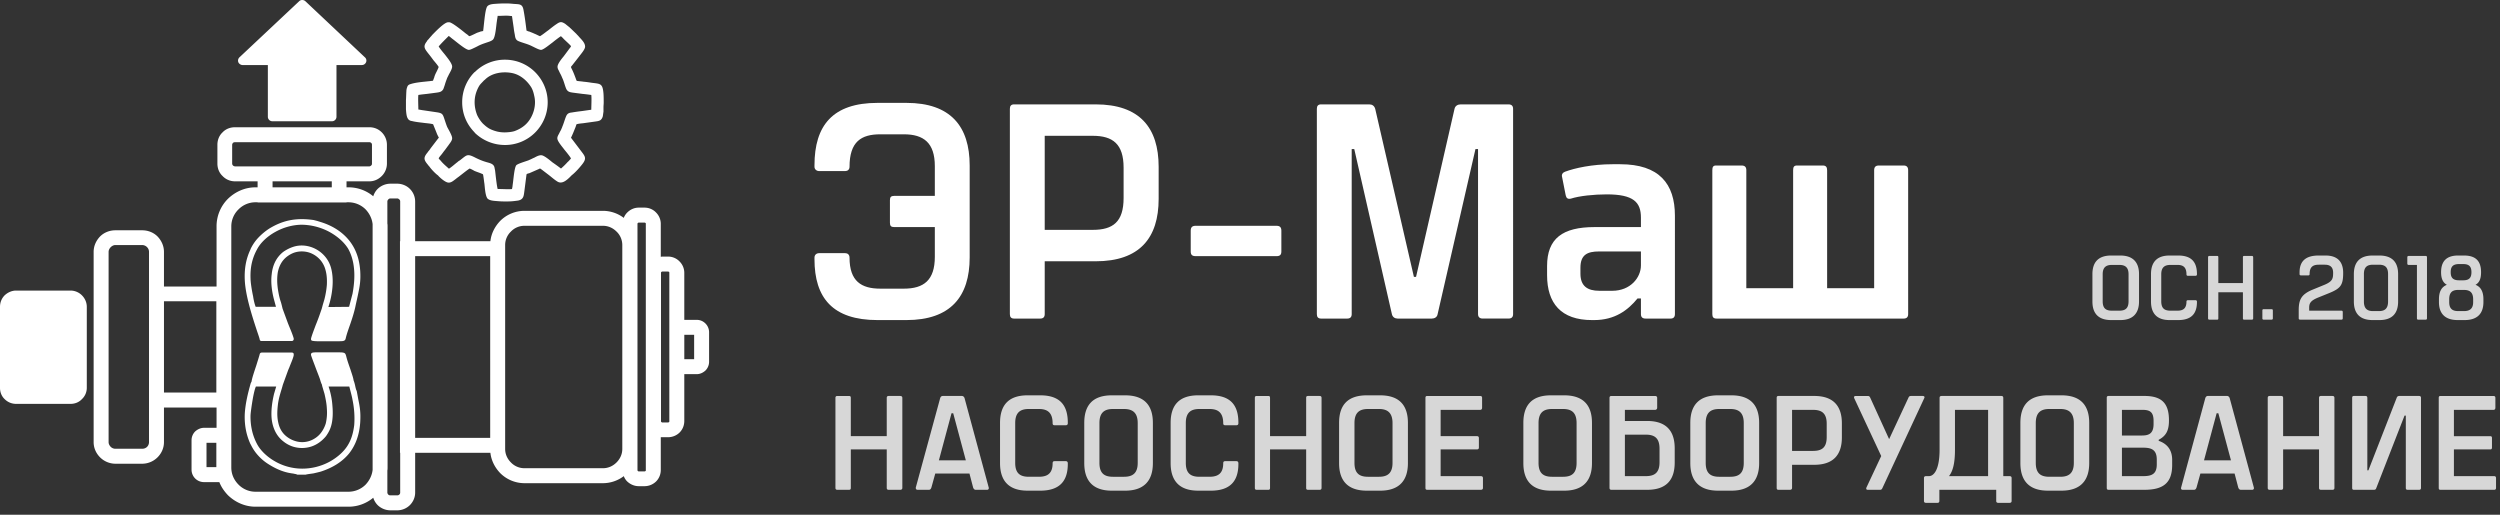
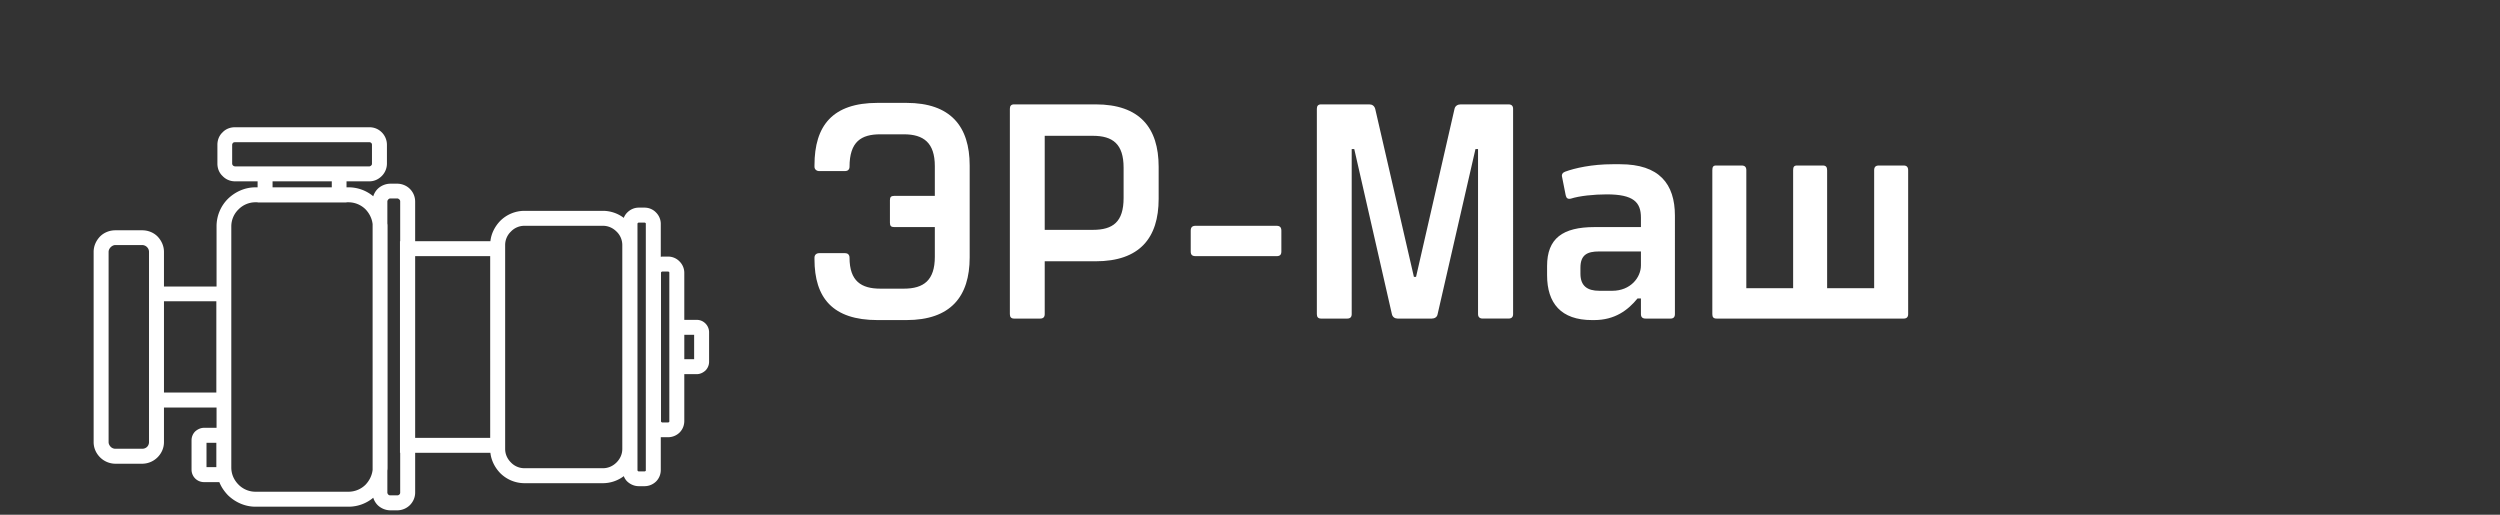
<svg xmlns="http://www.w3.org/2000/svg" width="442" height="91" fill="none">
  <rect width="100%" height="100%" fill="#333333" stroke="none" />
-   <path d="M159.156 70.006h-2.041c-.227 0-.34.114-.34.34v6.766h-6.35v-6.765c0-.227-.075-.34-.34-.34h-2.041c-.227 0-.34.113-.34.34v15.911c0 .227.113.34.34.34h2.041c.265 0 .34-.113.34-.34v-6.803h6.35v6.803c0 .227.113.34.34.34h2.041c.227 0 .378-.113.378-.34V70.347c0-.227-.151-.34-.378-.34zm15.647 16.177l-4.271-15.799c-.075-.227-.264-.378-.453-.378h-3.402c-.226 0-.378.151-.453.378l-4.309 15.799c-.038.226.076.415.302.415h2.004c.264 0 .378-.189.453-.415l.68-2.457h6.048l.642 2.457c.076.226.227.415.454.415h2.041c.189 0 .34-.189.264-.415zm-8.806-4.8l2.23-8.315h.302l2.23 8.315h-4.762zm15.685 5.367h2.23c3.477 0 4.876-1.739 4.876-4.725v-.113c0-.227-.114-.378-.341-.378h-2.003c-.227 0-.34.113-.34.378 0 1.814-.945 2.38-2.419 2.38h-1.814c-1.55 0-2.381-.642-2.381-2.456v-7.03c0-1.814.831-2.494 2.381-2.494h1.814c1.474 0 2.419.605 2.419 2.532 0 .227.113.34.34.34h2.003c.227 0 .341-.15.341-.34v-.113c0-3.1-1.399-4.838-4.876-4.838h-2.23c-3.439 0-4.876 1.814-4.876 4.876v7.105c0 3.024 1.437 4.876 4.876 4.876zm14.891 0h2.344c3.439 0 4.913-1.852 4.913-4.876v-7.105c0-3.062-1.474-4.876-4.913-4.876h-2.344c-3.439 0-4.875 1.814-4.875 4.876v7.105c0 3.024 1.436 4.876 4.875 4.876zm.189-2.457c-1.549 0-2.381-.643-2.381-2.457v-7.03c0-1.814.832-2.494 2.381-2.494h1.966c1.549 0 2.419.68 2.419 2.494v7.03c0 1.814-.87 2.457-2.419 2.457h-1.966zm15.081 2.457h2.23c3.477 0 4.875-1.739 4.875-4.725v-.113c0-.227-.113-.378-.34-.378h-2.003c-.227 0-.34.113-.34.378 0 1.814-.945 2.38-2.419 2.38h-1.814c-1.55 0-2.381-.642-2.381-2.456v-7.03c0-1.814.831-2.494 2.381-2.494h1.814c1.474 0 2.419.605 2.419 2.532 0 .227.113.34.34.34h2.003c.227 0 .34-.15.34-.34v-.113c0-3.1-1.398-4.838-4.875-4.838h-2.23c-3.44 0-4.876 1.814-4.876 4.876v7.105c0 3.024 1.436 4.876 4.876 4.876zm21.467-16.744h-2.041c-.264 0-.34.114-.34.34v6.766h-6.387v-6.765c0-.227-.076-.34-.302-.34h-2.041c-.265 0-.341.113-.341.34v15.911c0 .227.076.34.341.34h2.041c.226 0 .302-.113.302-.34v-6.803h6.387v6.803c0 .227.076.34.34.34h2.041c.227 0 .341-.113.341-.34V70.347c0-.227-.114-.34-.341-.34zm8.353 16.744h2.343c3.44 0 4.914-1.852 4.914-4.876v-7.105c0-3.062-1.474-4.876-4.914-4.876h-2.343c-3.477 0-4.913 1.814-4.913 4.876v7.105c0 3.024 1.436 4.876 4.913 4.876zm.189-2.457c-1.549 0-2.381-.643-2.381-2.457v-7.03c0-1.814.832-2.494 2.381-2.494h1.965c1.512 0 2.382.68 2.382 2.494v7.03c0 1.814-.87 2.457-2.382 2.457h-1.965zm10.507 2.305h9.449c.227 0 .378-.113.378-.34V84.52c0-.227-.151-.34-.378-.34h-7.105v-4.725h6.425c.226 0 .34-.113.34-.34v-1.663c0-.227-.114-.34-.34-.34h-6.425v-4.649h6.992c.226 0 .34-.151.34-.378v-1.738c0-.227-.114-.34-.34-.34h-9.336c-.264 0-.34.113-.34.34v15.911c0 .227.076.34.34.34zm21.846.152h2.343c3.44 0 4.914-1.852 4.914-4.876v-7.105c0-3.062-1.474-4.876-4.914-4.876h-2.343c-3.439 0-4.876 1.814-4.876 4.876v7.105c0 3.024 1.437 4.876 4.876 4.876zm.189-2.457c-1.55 0-2.381-.643-2.381-2.457v-7.03c0-1.814.831-2.494 2.381-2.494h1.965c1.55 0 2.381.68 2.381 2.494v7.03c0 1.814-.831 2.457-2.381 2.457h-1.965zm16.819-9.865h-3.931v-1.965h5.329c.227 0 .378-.151.378-.378v-1.738c0-.227-.151-.34-.378-.34h-7.71c-.227 0-.34.113-.34.34v15.911c0 .227.113.34.34.34h6.312c3.439 0 4.875-1.776 4.875-4.837v-2.495c0-3.023-1.436-4.838-4.875-4.838zm2.192 7.295c0 1.814-.832 2.457-2.419 2.457h-3.704v-7.333h3.704c1.587 0 2.419.643 2.419 2.495v2.38zm10.356 5.027h2.343c3.439 0 4.913-1.852 4.913-4.876v-7.105c0-3.062-1.474-4.876-4.913-4.876h-2.343c-3.44 0-4.914 1.814-4.914 4.876v7.105c0 3.024 1.474 4.876 4.914 4.876zm.189-2.457c-1.55 0-2.381-.643-2.381-2.457v-7.03c0-1.814.831-2.494 2.381-2.494h1.965c1.55 0 2.381.68 2.381 2.494v7.03c0 1.814-.831 2.457-2.381 2.457h-1.965zm16.819-14.287h-6.312c-.265 0-.34.114-.34.34v15.912c0 .227.075.34.34.34h2.003c.227 0 .378-.113.378-.34v-4.082h3.931c3.401 0 4.875-1.814 4.875-4.837v-2.495c0-3.023-1.474-4.838-4.875-4.838zm2.192 7.257c0 1.852-.832 2.457-2.419 2.457h-3.704v-7.257h3.704c1.587 0 2.419.643 2.419 2.457v2.343zm16.97-7.257h-2.041c-.265 0-.378.076-.491.34l-3.402 7.295-3.326-7.294c-.113-.265-.227-.34-.491-.34h-2.079c-.265 0-.378.15-.265.415l4.763 10.205-2.608 5.556c-.114.302 0 .415.264.415h2.117c.227 0 .34-.075.453-.34l7.37-15.836c.152-.264 0-.416-.264-.416zm15.345 14.174h-1.096V70.346c0-.226-.114-.34-.34-.34h-10.545c-.265 0-.378.114-.378.34v9.185c0 3.288-.907 4.649-1.89 4.649h-.491c-.265 0-.378.113-.378.34v4.044c0 .227.113.34.378.34h2.003c.227 0 .34-.113.34-.34v-1.965h10.053v1.965c0 .227.114.34.378.34h1.966c.264 0 .378-.113.378-.34V84.52c0-.227-.114-.34-.378-.34zm-10.696 0c.718-.908 1.058-2.382 1.058-4.65v-7.067h5.858V84.18h-6.916zm17.499 2.57h2.381c3.439 0 4.913-1.852 4.913-4.876v-7.105c0-3.062-1.474-4.876-4.913-4.876h-2.381c-3.439 0-4.876 1.814-4.876 4.876v7.105c0 3.024 1.437 4.876 4.876 4.876zm.227-2.457c-1.55 0-2.381-.643-2.381-2.457v-7.03c0-1.814.831-2.494 2.381-2.494h1.965c1.512 0 2.381.68 2.381 2.494v7.03c0 1.814-.869 2.457-2.381 2.457h-1.965zm19.351-6.35v-.189c1.36-.718 1.814-1.7 1.814-3.439 0-3.024-1.285-4.309-4.346-4.309h-6.312c-.265 0-.34.114-.34.34v15.912c0 .227.075.34.34.34h6.312c3.288 0 4.913-1.171 4.913-4.384v-.907c0-1.7-.832-2.835-2.381-3.364zm-.907-3.515v.53c0 1.587-.718 2.04-2.003 2.04h-3.591v-4.535h3.591c1.322 0 2.003.34 2.003 1.965zm.567 7.673c0 1.625-.794 2.079-2.344 2.079h-3.817v-5.027h3.817c1.55 0 2.344.491 2.344 2.116v.832zm17.159 4.082l-4.271-15.799c-.076-.227-.265-.378-.454-.378h-3.401c-.227 0-.378.151-.454.378l-4.271 15.799c-.075.226.038.415.265.415h2.003c.265 0 .378-.189.454-.415l.68-2.457h6.047l.643 2.457c.075.226.226.415.453.415h2.041c.189 0 .34-.189.265-.415zm-8.807-4.8l2.23-8.315h.303l2.23 8.315h-4.763zm22.715-11.377h-2.041c-.226 0-.34.114-.34.34v6.766h-6.349v-6.765c0-.227-.114-.34-.34-.34h-2.041c-.227 0-.341.113-.341.34v15.911c0 .227.114.34.341.34h2.041c.226 0 .34-.113.34-.34v-6.803h6.349v6.803c0 .227.114.34.34.34h2.041c.227 0 .341-.113.341-.34V70.347c0-.227-.114-.34-.341-.34zM427.691 86.6c.227 0 .341-.114.341-.34V70.346c0-.227-.114-.34-.341-.34h-3.477c-.189 0-.378.075-.453.264l-5.027 12.888h-.189V70.346c0-.226-.113-.34-.34-.34h-2.041c-.227 0-.302.114-.302.34v15.912c0 .227.075.34.302.34h3.515c.189 0 .34-.037.416-.226l5.026-12.888h.227v12.774c0 .227.076.34.34.34h2.003zm3.78 0h9.487c.226 0 .34-.114.34-.34v-1.74c0-.226-.114-.34-.34-.34h-7.106v-4.724h6.425c.227 0 .303-.113.303-.34v-1.663c0-.227-.076-.34-.303-.34h-6.425v-4.649h6.992c.227 0 .34-.151.34-.378v-1.738c0-.227-.113-.34-.34-.34h-9.373c-.227 0-.302.113-.302.34v15.911c0 .227.075.34.302.34zm-58.205-30.011h1.588c2.305 0 3.326-1.247 3.326-3.288v-4.838c0-2.041-1.021-3.288-3.326-3.288h-1.588c-2.343 0-3.326 1.247-3.326 3.288v4.838c0 2.04.983 3.288 3.326 3.288zm.114-1.663c-1.058 0-1.625-.416-1.625-1.663v-4.762c0-1.21.567-1.663 1.625-1.663h1.323c1.058 0 1.625.453 1.625 1.663v4.762c0 1.247-.567 1.663-1.625 1.663h-1.323zm10.205 1.663h1.511c2.381 0 3.326-1.172 3.326-3.213v-.075c0-.114-.113-.227-.226-.227h-1.361c-.151 0-.265.076-.265.227 0 1.247-.604 1.625-1.587 1.625h-1.247c-1.059 0-1.625-.416-1.625-1.663v-4.762c0-1.21.566-1.663 1.625-1.663h1.247c.983 0 1.587.378 1.587 1.7 0 .152.114.227.265.227h1.361a.243.243 0 00.226-.226v-.076c0-2.117-.945-3.288-3.326-3.288h-1.511c-2.306 0-3.289 1.247-3.289 3.288v4.838c0 2.04.983 3.288 3.289 3.288zm14.551-11.339h-1.361c-.189 0-.227.076-.227.265v4.535h-4.346v-4.535c0-.189-.038-.265-.189-.265h-1.399c-.151 0-.226.076-.226.265v10.772c0 .15.075.226.226.226h1.399c.151 0 .189-.075.189-.226v-4.611h4.346v4.61c0 .152.038.227.227.227h1.361c.151 0 .226-.075.226-.226V45.515c0-.189-.075-.265-.226-.265zm2.078 11.263h1.399c.151 0 .227-.075.227-.226v-1.399c0-.151-.076-.227-.227-.227h-1.399c-.151 0-.226.076-.226.227v1.399c0 .15.075.226.226.226zm6.463 0h7.295c.151 0 .227-.075.227-.264V55.19c0-.19-.076-.265-.227-.265h-5.707v-.567c0-.831.378-1.247 1.549-1.739l1.966-.793c2.041-.832 2.494-1.399 2.494-3.59 0-1.777-.831-3.062-3.137-3.062h-1.171c-2.268 0-3.402.945-3.402 2.986v.302c0 .151.076.227.265.227h1.285c.151 0 .226-.076.226-.227 0-1.247.567-1.663 1.626-1.663h1.058c1.02 0 1.474.491 1.474 1.436 0 1.059-.151 1.512-1.436 2.079l-2.306.945c-1.927.831-2.343 1.776-2.343 3.628v1.399c0 .15.075.226.264.226zm12.813.076h1.172c2.343 0 3.326-1.247 3.326-3.288v-4.838c0-2.041-.983-3.288-3.326-3.288h-1.172c-2.343 0-3.326 1.247-3.326 3.288v4.838c0 2.04.983 3.288 3.326 3.288zm.076-1.587c-1.059 0-1.626-.454-1.626-1.701v-4.838c0-1.247.567-1.663 1.626-1.663h1.02c1.058 0 1.625.416 1.625 1.663v4.838c0 1.247-.567 1.7-1.625 1.7h-1.02zm9.297-9.752h-2.986c-.189 0-.264.076-.264.265v1.058c0 .19.075.265.264.265h1.437v9.449c0 .15.075.226.226.226h1.323c.151 0 .227-.075.227-.226V45.515c0-.189-.076-.265-.227-.265zm8.807 5.103c.68-.378.982-1.059.982-2.23 0-1.928-.907-2.948-3.023-2.948h-1.021c-2.079 0-3.023 1.02-3.023 2.948 0 1.172.34 1.852 1.02 2.23-.945.378-1.398 1.21-1.398 2.57v.491c0 1.928.982 3.175 3.326 3.175h1.209c2.343 0 3.326-1.247 3.326-3.175v-.491c0-1.36-.454-2.192-1.398-2.57zm-2.911-3.666h.756c1.134 0 1.436.567 1.436 1.436 0 .87-.302 1.436-1.436 1.436h-.756c-1.171 0-1.474-.567-1.474-1.436 0-.87.303-1.436 1.474-1.436zm2.495 6.727c0 1.134-.567 1.588-1.625 1.588h-1.021c-1.058 0-1.587-.454-1.587-1.588v-.491c0-1.21.529-1.663 1.587-1.663h1.021c1.058 0 1.625.453 1.625 1.663v.491z" fill="#D7D7D7" />
  <path d="M160.252 18.189h-5.102c-7.937 0-11.15 4.006-11.15 11.036v.265c0 .416.34.756.831.756h4.612c.415 0 .755-.265.755-.756 0-4.46 2.079-5.745 5.443-5.745h4.157c3.515 0 5.481 1.512 5.481 5.631v5.254h-7.181c-.567 0-.756.227-.756.756v4.006c0 .53.189.756.756.756h7.181v5.254c0 4.157-1.966 5.631-5.481 5.631h-4.157c-3.364 0-5.443-1.323-5.443-5.48 0-.53-.34-.794-.755-.794h-4.612c-.491 0-.831.302-.831.794v.264c0 6.841 3.213 10.772 11.15 10.772h5.102c7.824 0 11.187-4.157 11.187-11.074V29.263c0-6.917-3.363-11.074-11.187-11.074zm33.449.264h-14.4c-.529 0-.756.265-.756.794v36.284c0 .529.227.793.756.793h4.611c.529 0 .794-.264.794-.793v-9.336h8.995c7.786 0 11.149-4.12 11.149-11.036v-5.67c0-6.916-3.363-11.036-11.149-11.036zm4.951 16.555c0 4.233-1.89 5.631-5.443 5.631h-8.503V24.01h8.503c3.553 0 5.443 1.474 5.443 5.632v5.367zm12.737 10.28h14.287c.604 0 .869-.227.869-.831V40.79c0-.605-.265-.87-.869-.87h-14.287c-.605 0-.869.265-.869.87v3.666c0 .604.264.831.869.831zm22.186 11.036h4.611c.529 0 .794-.264.794-.793V26.353h.453l6.652 29.178c.113.529.529.793 1.021.793h6.047c.491 0 .945-.264 1.02-.793l6.69-29.178h.454V55.53c0 .529.302.793.831.793h4.535c.567 0 .832-.264.832-.793V19.247c0-.529-.265-.794-.832-.794h-8.428c-.529 0-.983.265-1.096.794l-6.803 29.707h-.378l-6.841-29.707c-.151-.529-.529-.794-1.058-.794h-8.504c-.529 0-.756.265-.756.794v36.284c0 .529.227.793.756.793zm52.875-27.288h-1.36c-3.629 0-6.652.68-8.391 1.323-.416.151-.642.491-.529.907l.643 3.25c.113.53.378.719.907.605 1.511-.491 4.119-.756 6.349-.756 4.762 0 6.048 1.399 6.048 4.12v1.663h-8.202c-5.632 0-8.391 2.003-8.391 6.879v1.625c0 4.951 2.457 7.937 7.937 7.937h.378c3.667 0 5.972-1.739 7.673-3.817h.605v2.759c0 .529.264.793.831.793h4.422c.491 0 .756-.264.756-.793V38.145c0-5.67-2.797-9.109-9.676-9.109zm-1.398 22.375h-2.306c-2.078 0-3.326-.831-3.326-3.024V47.33c0-2.305 1.248-2.872 3.289-2.872h7.408v2.456c0 2.155-1.852 4.498-5.065 4.498zm18.444 4.913h33.071c.529 0 .794-.264.794-.793V30.095c0-.567-.265-.832-.794-.832h-4.384c-.567 0-.832.264-.832.831v20.864h-8.315V30.095c0-.567-.227-.832-.756-.832h-4.573c-.529 0-.68.264-.68.831v20.864h-8.277V30.095c0-.567-.265-.832-.832-.832h-4.535c-.492 0-.643.264-.643.831v25.437c0 .529.189.793.756.793z" fill="#fff" />
  <path fill-rule="evenodd" clip-rule="evenodd" d="M28.99 50.655h9.297v-10.62a6.86 6.86 0 012.003-4.876c1.323-1.285 3.062-2.04 4.876-2.04h.378v-1.06h-4.007c-.831 0-1.625-.34-2.192-.944-.605-.567-.907-1.36-.907-2.192v-3.326c0-.832.302-1.625.907-2.192.567-.605 1.36-.907 2.192-.907h23.774c.831 0 1.587.302 2.192.907.567.567.907 1.36.907 2.192v3.326c0 .831-.34 1.625-.907 2.192-.605.605-1.36.945-2.192.945h-4.045v1.058h.34c1.626 0 3.175.567 4.385 1.587a3.19 3.19 0 01.794-1.322 3.278 3.278 0 012.23-.907h1.209c.831 0 1.663.34 2.23.907a3.15 3.15 0 01.945 2.23v7.03h13.304c.15-1.361.793-2.608 1.738-3.591a6.07 6.07 0 014.271-1.776h13.909a6.13 6.13 0 013.666 1.247c.113-.34.34-.68.605-.945.567-.567 1.285-.87 2.041-.87h1.02c.756 0 1.512.303 2.041.87.529.53.832 1.247.832 2.003v5.82c.075 0 .189-.037.264-.037h1.021a2.8 2.8 0 012.041.87c.529.528.831 1.246.831 2.002v8.315h2.192c.605 0 1.134.227 1.55.643.416.415.642.982.642 1.55v5.215c0 .567-.226 1.134-.642 1.55-.416.378-.945.642-1.55.642h-2.192v8.277c0 .794-.302 1.512-.831 2.041-.53.53-1.285.832-2.041.832h-1.285v5.782c0 .794-.303 1.512-.832 2.041a2.92 2.92 0 01-2.041.832h-1.02c-.756 0-1.474-.303-2.041-.832a2.518 2.518 0 01-.605-.944 6.13 6.13 0 01-3.666 1.247H92.712a6.07 6.07 0 01-4.27-1.777c-.946-.982-1.588-2.23-1.74-3.59H73.4v7.03c0 .831-.34 1.625-.945 2.23a3.209 3.209 0 01-2.23.907h-1.21a3.28 3.28 0 01-2.23-.907 3.186 3.186 0 01-.793-1.323 6.788 6.788 0 01-4.384 1.587H45.166c-1.814 0-3.553-.756-4.876-2.04-.642-.681-1.172-1.437-1.512-2.306h-2.721a2.206 2.206 0 01-1.55-.643 2.206 2.206 0 01-.642-1.55V77.83c0-.567.227-1.134.642-1.55.416-.378.983-.642 1.55-.642h2.23v-3.59h-9.298v6.122c0 1.02-.415 1.965-1.134 2.683a3.864 3.864 0 01-2.72 1.134H20.41a3.864 3.864 0 01-2.721-1.133c-.719-.719-1.134-1.663-1.134-2.684V44.532c0-1.02.415-1.965 1.134-2.721.718-.718 1.7-1.096 2.72-1.096h4.725c1.02 0 2.003.378 2.721 1.096.719.756 1.134 1.7 1.134 2.721v6.123zm12.547-21.24h23.774c.113 0 .226-.076.302-.152.113-.076.151-.189.151-.34v-3.326c0-.114-.038-.265-.151-.34a.43.43 0 00-.302-.114H41.537c-.113 0-.264.038-.34.114a.563.563 0 00-.151.34v3.326a.48.48 0 00.151.34.563.563 0 00.34.151zM25.134 43.322H20.41c-.303 0-.605.151-.832.378-.226.227-.378.529-.378.831V78.17c0 .302.152.605.378.832.227.226.53.34.832.34h4.724c.34 0 .643-.114.87-.34.226-.227.34-.53.34-.832V44.532c0-.302-.114-.604-.34-.831a1.23 1.23 0 00-.87-.378zm36.133-7.56v.039H45.544v-.038h-.378a4.204 4.204 0 00-2.986 1.247 4.174 4.174 0 00-1.285 3.024v42.633c0 1.134.453 2.192 1.285 3.023a4.204 4.204 0 002.986 1.248h16.44c1.134 0 2.23-.454 3.024-1.248.68-.718 1.134-1.625 1.248-2.608V39.62c-.114-.983-.567-1.89-1.248-2.608a4.292 4.292 0 00-3.023-1.247h-.34zm-13.078-2.645h10.47V32.06h-10.47v1.058zm20.296 6.387c.038.19.038.34.038.53v42.633c0 .15 0 .34-.038.529v3.893c0 .113.076.264.152.34a.485.485 0 00.377.151h1.21a.485.485 0 00.378-.151c.113-.076.151-.227.151-.34v-7.03h-.038V42.642h.038v-7.03c0-.113-.038-.264-.151-.34-.114-.113-.227-.189-.378-.189h-1.21c-.15 0-.264.076-.377.19a.563.563 0 00-.152.34v3.892zm38.136.416H92.712c-.907 0-1.776.378-2.38 1.02a3.285 3.285 0 00-1.021 2.382v36.056c0 .908.377 1.74 1.02 2.382a3.285 3.285 0 002.381 1.02h13.909c.907 0 1.738-.378 2.381-1.02.642-.643 1.02-1.474 1.02-2.382V43.323c0-.907-.378-1.777-1.02-2.381-.643-.643-1.474-1.02-2.381-1.02zm-33.222 5.367v32.126h13.266V45.288H73.399zm40.554-5.934h-1.02c-.076 0-.114.038-.152.076-.075.038-.075.113-.075.151v43.502c0 .076 0 .152.075.19.038.037.076.075.152.075h1.02c.076 0 .113-.038.189-.076.038-.037.038-.113.038-.189V39.581c0-.038 0-.113-.038-.151-.076-.038-.113-.076-.189-.076zm4.158 8.655h-1.021c-.075 0-.113.038-.151.076-.076.038-.076.113-.076.151v26.192c0 .076 0 .151.076.19.038.037.076.075.151.075h1.021c.075 0 .113-.038.189-.076.037-.038.037-.113.037-.189V48.236c0-.038 0-.113-.037-.151-.076-.038-.114-.076-.189-.076zm-79.862 5.254h-9.26v16.139h9.26V53.263zm84.473 5.934h-1.739v4.308h1.739v-4.308zM38.249 78.283h-1.738v4.31h1.738v-4.31z" fill="#fff" />
-   <path fill-rule="evenodd" clip-rule="evenodd" d="M101.934 21.968c-.076.152-.113.34-.189.53-.264.642-.491 1.247-.794 1.852l1.89 2.494c.605.794.869 1.172.189 2.079-.453.605-1.323 1.587-1.927 2.04l-.227.227-.227.227c-.529.492-1.285 1.134-2.04.718-.568-.34-1.06-.793-1.55-1.171l-1.286-.983c-.113-.076-.188-.151-.302-.189-.113.038-.227.113-.34.151l-1.55.68c-.15.038-.34.076-.453.152 0 0-.038.038-.038.075 0 .076-.038.19-.038.265l-.34 2.646c-.113.831-.113 1.511-1.134 1.7-.567.076-1.134.152-1.738.152h-.832c-.453 0-.87-.038-1.323-.076-.453-.038-1.096-.076-1.474-.416-.415-.453-.491-2.003-.567-2.645-.038-.152-.189-1.588-.264-1.663-.038-.038-.34-.152-.416-.19-.378-.15-.756-.264-1.096-.415-.19-.114-.605-.34-.832-.416-.49.302-1.171.87-1.625 1.21-.264.226-.567.415-.831.642-.378.265-.756.643-1.248.643-.529 0-1.36-.718-1.738-1.096-.076-.076-.113-.152-.227-.227-.453-.34-1.134-1.058-1.474-1.55a1.674 1.674 0 01-.227-.264c-.718-.87-.869-1.248-.075-2.193.075-.113.15-.226.264-.34.076-.113.19-.227.265-.378l1.36-1.776.114-.113c-.076-.152-.34-.643-.378-.794l-.643-1.588c-.529-.15-1.322-.189-1.814-.264-.642-.076-1.323-.151-1.927-.303-.34-.037-.605-.188-.756-.49-.227-.379-.265-1.135-.303-1.588v-1.625c.038-.53.038-1.059.076-1.588 0-.227.076-.567.151-.718.076-.302.303-.454.605-.529 1.02-.34 2.646-.416 3.78-.567.037 0 .113 0 .15-.038l.038-.038c.076-.189.114-.34.19-.49.037-.19.113-.379.188-.568.114-.264.53-1.02.605-1.323-.189-.34-.68-.907-.907-1.171-.302-.416-.642-.87-.983-1.285-.604-.794-.907-1.172-.189-2.08.038-.112.114-.188.227-.301l.454-.53c.075-.075.15-.15.227-.264.49-.492 2.154-2.268 2.834-2.268h.227c.453 0 2.381 1.55 2.835 1.928.15.113.264.189.415.302.076.076.19.189.303.227.302-.076 1.096-.492 1.36-.605.19-.075.378-.113.53-.189.113-.038.49-.113.529-.113.15-1.02.302-3.44.642-4.196.189-.49.907-.566 1.36-.604.53-.038 1.097-.076 1.664-.076h.567c.378 0 .793.038 1.171.076.983.075 1.55-.038 1.739 1.096.227 1.21.378 2.419.529 3.628.076.038.151.038.189.076a.701.701 0 00.264.075l.567.227c.19.076.34.151.53.227.189.075.604.302.831.378.416-.227 1.058-.756 1.436-1.02.492-.379.983-.794 1.512-1.135.643-.453.907-.415 1.55 0l.038.038.755.605v.038a.982.982 0 01.227.189l.907.87c.151.188.303.301.416.453.454.529 1.134 1.096 1.134 1.814 0 .491-.756 1.323-1.058 1.738l-1.096 1.399c-.038.075-.303.34-.341.453 0 .076.076.19.076.227.302.567.529 1.172.756 1.776.038.114.113.34.189.454.151.038 1.058.113 1.209.151.492.038.983.114 1.474.19 1.512.188 1.89.113 2.041 1.889.038.53.038 1.096.038 1.625 0 .265-.038.53-.038.794v.793c-.038.227-.075.567-.113.794-.076.303-.227.567-.454.718-.226.151-.567.19-.831.227l-2.154.302c-.303.038-.87.076-1.21.19zm-12.737 1.437c-.983 0-1.7-.227-2.419-.53-.075-.037-.113-.075-.227-.113-.453-.264-.718-.491-1.133-.87-.416-.415-.794-.982-1.059-1.549-.491-1.247-.605-2.608-.189-3.93.151-.454.378-.983.643-1.361.189-.265.491-.53.718-.794.075-.075.151-.113.264-.226 1.134-1.097 2.986-1.437 4.65-1.134 1.473.264 2.683 1.285 3.477 2.532.264.453.415.945.529 1.512.302 1.21.075 2.419-.34 3.363-.643 1.474-1.701 2.344-3.138 2.873-.453.151-1.209.227-1.776.227zm.076-12.85a7.51 7.51 0 015.329 2.191c1.36 1.361 2.23 3.25 2.23 5.33 0 2.116-.87 4.006-2.23 5.366a7.512 7.512 0 01-5.33 2.193 7.669 7.669 0 01-5.366-2.193h.037c-1.398-1.398-2.23-3.25-2.23-5.366 0-2.08.832-3.969 2.193-5.33h.037a7.512 7.512 0 015.33-2.192zm15.269 6.236a28.658 28.658 0 00-1.55-.19c-.567-.075-1.171-.15-1.738-.226-.529-.076-.87-.151-1.134-.643-.265-.604-.416-1.36-.718-1.965a6.148 6.148 0 00-.416-.87c-.076-.188-.151-.302-.227-.49a1.142 1.142 0 01-.189-.605c0-.53.756-1.437 1.096-1.852l1.096-1.474a1.58 1.58 0 00.189-.265c0-.038-.037-.076-.037-.113-.378-.416-.87-.832-1.285-1.248-.114-.15-.303-.302-.454-.453-.378.227-1.285.945-1.512 1.134-.378.264-1.587 1.285-2.003 1.285-.378 0-1.247-.492-1.587-.643-.794-.416-1.625-.567-2.42-.907-.528-.227-.566-.68-.642-1.172a12.587 12.587 0 01-.189-1.171l-.302-2.079-.416-.038c-.605-.075-1.323 0-1.927 0h-.19c-.037.34-.113.68-.15 1.02-.114.643-.227 2.722-.68 3.176-.303.302-.946.453-1.361.604-.454.151-.945.34-1.361.567l-.454.227c-.264.113-.793.416-1.096.416-.567 0-2.343-1.55-2.872-1.928-.114-.075-.53-.453-.68-.529l-.379.378c-.49.491-.982.983-1.398 1.474.303.491.794 1.058 1.134 1.474.34.454 1.21 1.474 1.247 2.04.038.455-.453 1.173-.642 1.588l-.227.454c-.151.416-.302.794-.416 1.21-.075.226-.189.566-.264.755-.265.492-.643.567-1.172.643-.567.075-1.134.15-1.739.227-.34.037-1.096.113-1.511.189-.076.566 0 2.003 0 2.57.302.037.604.113.944.15l2.306.34c.983.152 1.058.303 1.36 1.21.152.454.303.945.492 1.399.227.453.907 1.55.87 2.003 0 .416-.416.87-.643 1.21-.227.302-.416.566-.643.869-.227.264-.416.567-.642.831-.114.151-.378.416-.454.643.114.15.227.264.378.416.378.49.945.944 1.436 1.398.492-.302 1.059-.832 1.512-1.172a1.68 1.68 0 01.416-.302c1.247-.945 1.247-1.247 2.721-.492.605.303 1.21.567 1.852.756.567.19 1.398.265 1.55.983l.113.567c.076.605.265 2.57.454 3.25h.415c.454 0 1.663.076 2.117 0 .038-.113.038-.264.076-.34.037-.416.113-.831.15-1.247.076-.567.227-2.23.53-2.608.264-.302 1.776-.718 2.23-.907.15-.076.34-.151.491-.227.151-.075.302-.15.491-.227.34-.188.832-.453 1.248-.415.491.038 1.511.907 1.927 1.247.492.34 1.02.718 1.512 1.096.076-.038.151-.113.227-.189.34-.302.642-.605.945-.945.151-.113.453-.453.604-.642-.189-.378-.944-1.285-1.133-1.512-.34-.454-1.02-1.247-1.21-1.739-.227-.529.151-.907.34-1.36.114-.227.265-.454.34-.68.076-.152.114-.265.152-.379.264-.604.453-1.398.718-1.927.226-.416.567-.492.945-.53.642-.113 1.247-.188 1.852-.264l1.587-.227v-.037c0-.53.076-2.004 0-2.57zM59.49 11.5v9.146c0 .415-.34.793-.794.793H48.15a.798.798 0 01-.794-.793v-9.147H42.86c-.19 0-.416-.113-.567-.264-.303-.303-.265-.794.038-1.096L52.913.199c.265-.265.756-.265 1.059 0L64.478 10.1a.79.79 0 01.302.604c0 .416-.34.794-.794.794H59.49zM2.835 51.373h9.637c.794 0 1.512.34 2.004.832.529.529.869 1.247.869 2.04V68.57c0 .794-.34 1.512-.87 2.003-.49.53-1.209.832-2.003.832H2.835a2.832 2.832 0 01-2.004-.832C.302 70.082 0 69.363 0 68.57V54.246c0-.794.302-1.512.831-2.041.53-.492 1.248-.832 2.004-.832zm55.936-.529a14.926 14.926 0 01-.718 3.44l3.666-.038.265-1.02c.113-.416.227-.87.34-1.286.265-1.436.416-2.986.265-4.46-.114-1.247-.454-2.456-1.02-3.477-.681-1.134-1.89-2.23-3.44-3.061a10.663 10.663 0 00-4.725-1.21c-1.663 0-3.326.492-4.686 1.248-1.512.831-2.684 1.965-3.288 3.137a9.11 9.11 0 00-.907 2.38c-.19.832-.265 1.74-.227 2.76 0 .567.189 1.927.453 3.137.114.793.303 1.474.454 1.852h3.59l-.34-1.248c-.378-1.436-.605-3.023-.416-4.497.152-1.55.756-2.948 2.041-3.969a6.79 6.79 0 011.815-.907c1.096-.34 2.192-.264 3.174.076a5.53 5.53 0 012.533 1.814c.415.53.718 1.134.907 1.776.302 1.059.378 2.306.264 3.553zm-6.84 11.943c-.076.53-.567 1.588-.756 2.117l-.227.53-.945 2.607c-.114.454-.227.794-.34 1.172-.151.529-.34 1.096-.492 2.04-.15 1.134-.226 2.268 0 3.326.19 1.021.643 1.928 1.512 2.608.53.416 1.096.68 1.663.832a4.047 4.047 0 002.42-.076c.755-.264 1.473-.756 1.964-1.398a5.19 5.19 0 00.87-1.7 8.378 8.378 0 00.189-2.571c-.038-.907-.227-1.814-.416-2.646l-.227-.755c-.075-.303-.189-.568-.227-.87-.113-.189-.264-.642-.34-.945-.227-.642-.491-1.285-.718-1.89-.302-.831-.642-1.663-.87-2.38-.037-.19.039-.378.228-.416l.075-.038c.53-.076 1.436-.038 2.155-.038h2.154c.529 0 .831 0 1.02.038.416.075.454.227.567.567.19.793.492 1.625.756 2.38.19.606.53 1.55.567 1.966.114.265.227.68.302 1.058.076.34.152.643.227.756l.038.114.265 1.436c.264 1.247.453 2.268.34 4.082-.151 2.23-.832 4.044-1.966 5.48-1.21 1.474-2.91 2.532-5.026 3.213l-.605.151-.643.151c-.453.076-.944.114-1.398.227h-1.474l-.114-.038c-.113-.075-.34-.075-.604-.151-.87-.113-2.268-.34-4.271-1.587a8.454 8.454 0 01-1.928-1.588 7.799 7.799 0 01-1.322-1.965l-.038-.038c-.832-1.814-1.096-3.59-1.02-5.405.113-1.776.528-3.552 1.058-5.404l.15-.303c.038-.453.454-1.7.832-2.834.265-.87.53-1.663.605-2.004a.363.363 0 01.34-.264h5.367c.151 0 .302.113.302.264v.19zm6.84 8.958a13.237 13.237 0 00-.68-3.402h3.666l.265 1.02c.113.454.227.87.302 1.324.303 1.436.416 2.986.303 4.46-.152 1.247-.454 2.418-1.059 3.439-.642 1.134-1.852 2.268-3.401 3.1a10.162 10.162 0 01-4.725 1.17c-1.7 0-3.326-.453-4.686-1.209-1.512-.831-2.722-2.003-3.326-3.175a9.657 9.657 0 01-.87-2.343 10.865 10.865 0 01-.264-2.759c.038-.567.227-1.928.453-3.175.151-.756.303-1.436.492-1.852h3.59l-.378 1.285c-.34 1.437-.567 3.024-.416 4.498.19 1.512.794 2.948 2.08 3.93a5.223 5.223 0 001.813.946 5.346 5.346 0 003.175-.076c.983-.34 1.852-.983 2.533-1.814.377-.53.718-1.134.907-1.814.302-1.02.34-2.306.226-3.553zm-13.493-13.72c-.831-2.532-1.89-5.934-2.003-8.541-.075-1.815.151-3.591 1.02-5.405v-.038a7.799 7.799 0 011.324-1.965 11 11 0 011.927-1.626c2.57-1.587 4.951-1.965 7.9-1.55l.604.152.605.189c2.116.642 3.817 1.739 5.027 3.213 1.171 1.436 1.852 3.212 2.003 5.442.113 1.852-.114 2.835-.378 4.12-.151.756-.34 1.512-.492 2.267-.226 1.02-.566 2.08-.907 3.062-.264.756-.567 1.587-.755 2.343-.076.378-.152.53-.53.605-.226.038-.491.038-1.02.038h-2.154c-.719 0-1.626.037-2.193-.076h-.037c-.114-.038-.227-.113-.227-.227v-.189c.189-.718.529-1.55.831-2.38.265-.643.492-1.248.718-1.89.114-.34.265-.756.34-.983.076-.265.152-.567.227-.832l.227-.756c.227-.869.378-1.738.454-2.645.038-.87 0-1.739-.227-2.57a4.472 4.472 0 00-.832-1.701 4.495 4.495 0 00-1.965-1.398 4.382 4.382 0 00-2.419-.114c-.605.151-1.171.454-1.7.87-.832.68-1.286 1.587-1.512 2.607-.19 1.059-.152 2.192.037 3.326.151.907.303 1.512.492 2.041.113.378.189.718.302 1.172l.945 2.57.227.567c.302.718.642 1.55.793 2.116v.114c0 .189-.15.34-.34.34h-5.367c-.15 0-.302-.114-.302-.265-.076-.378-.378-1.171-.643-2.003z" fill="#fff" />
</svg>